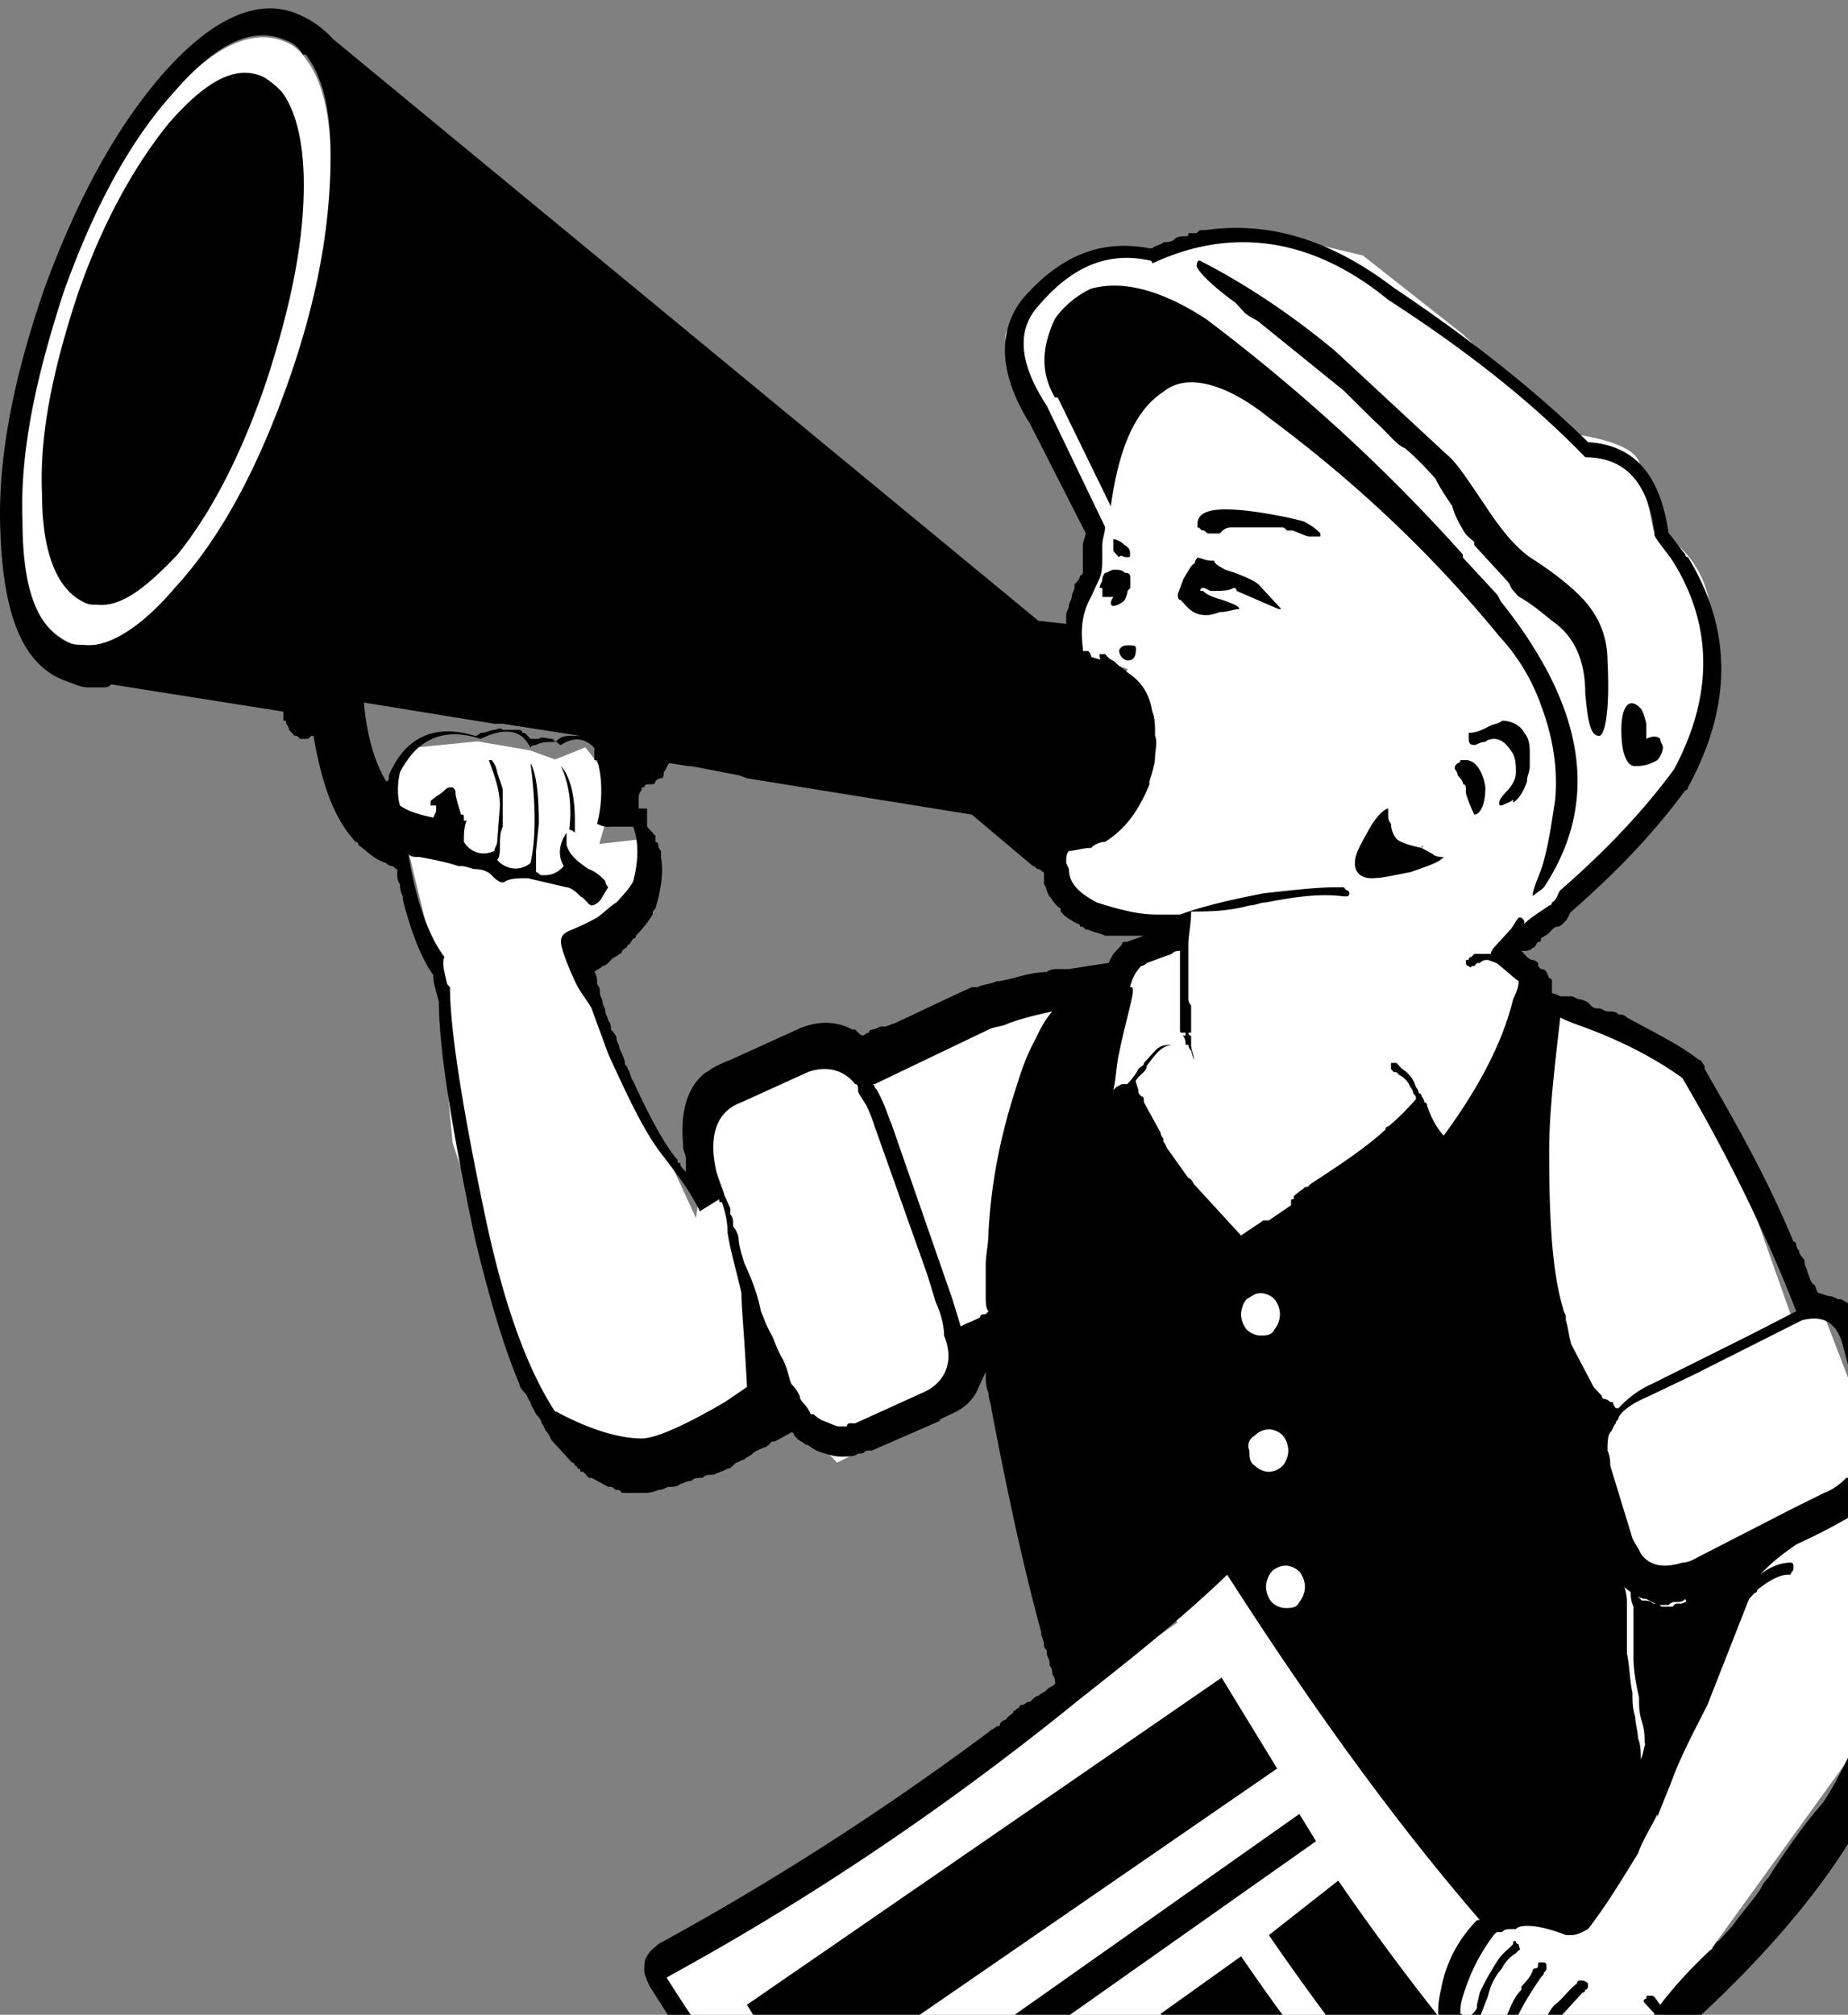
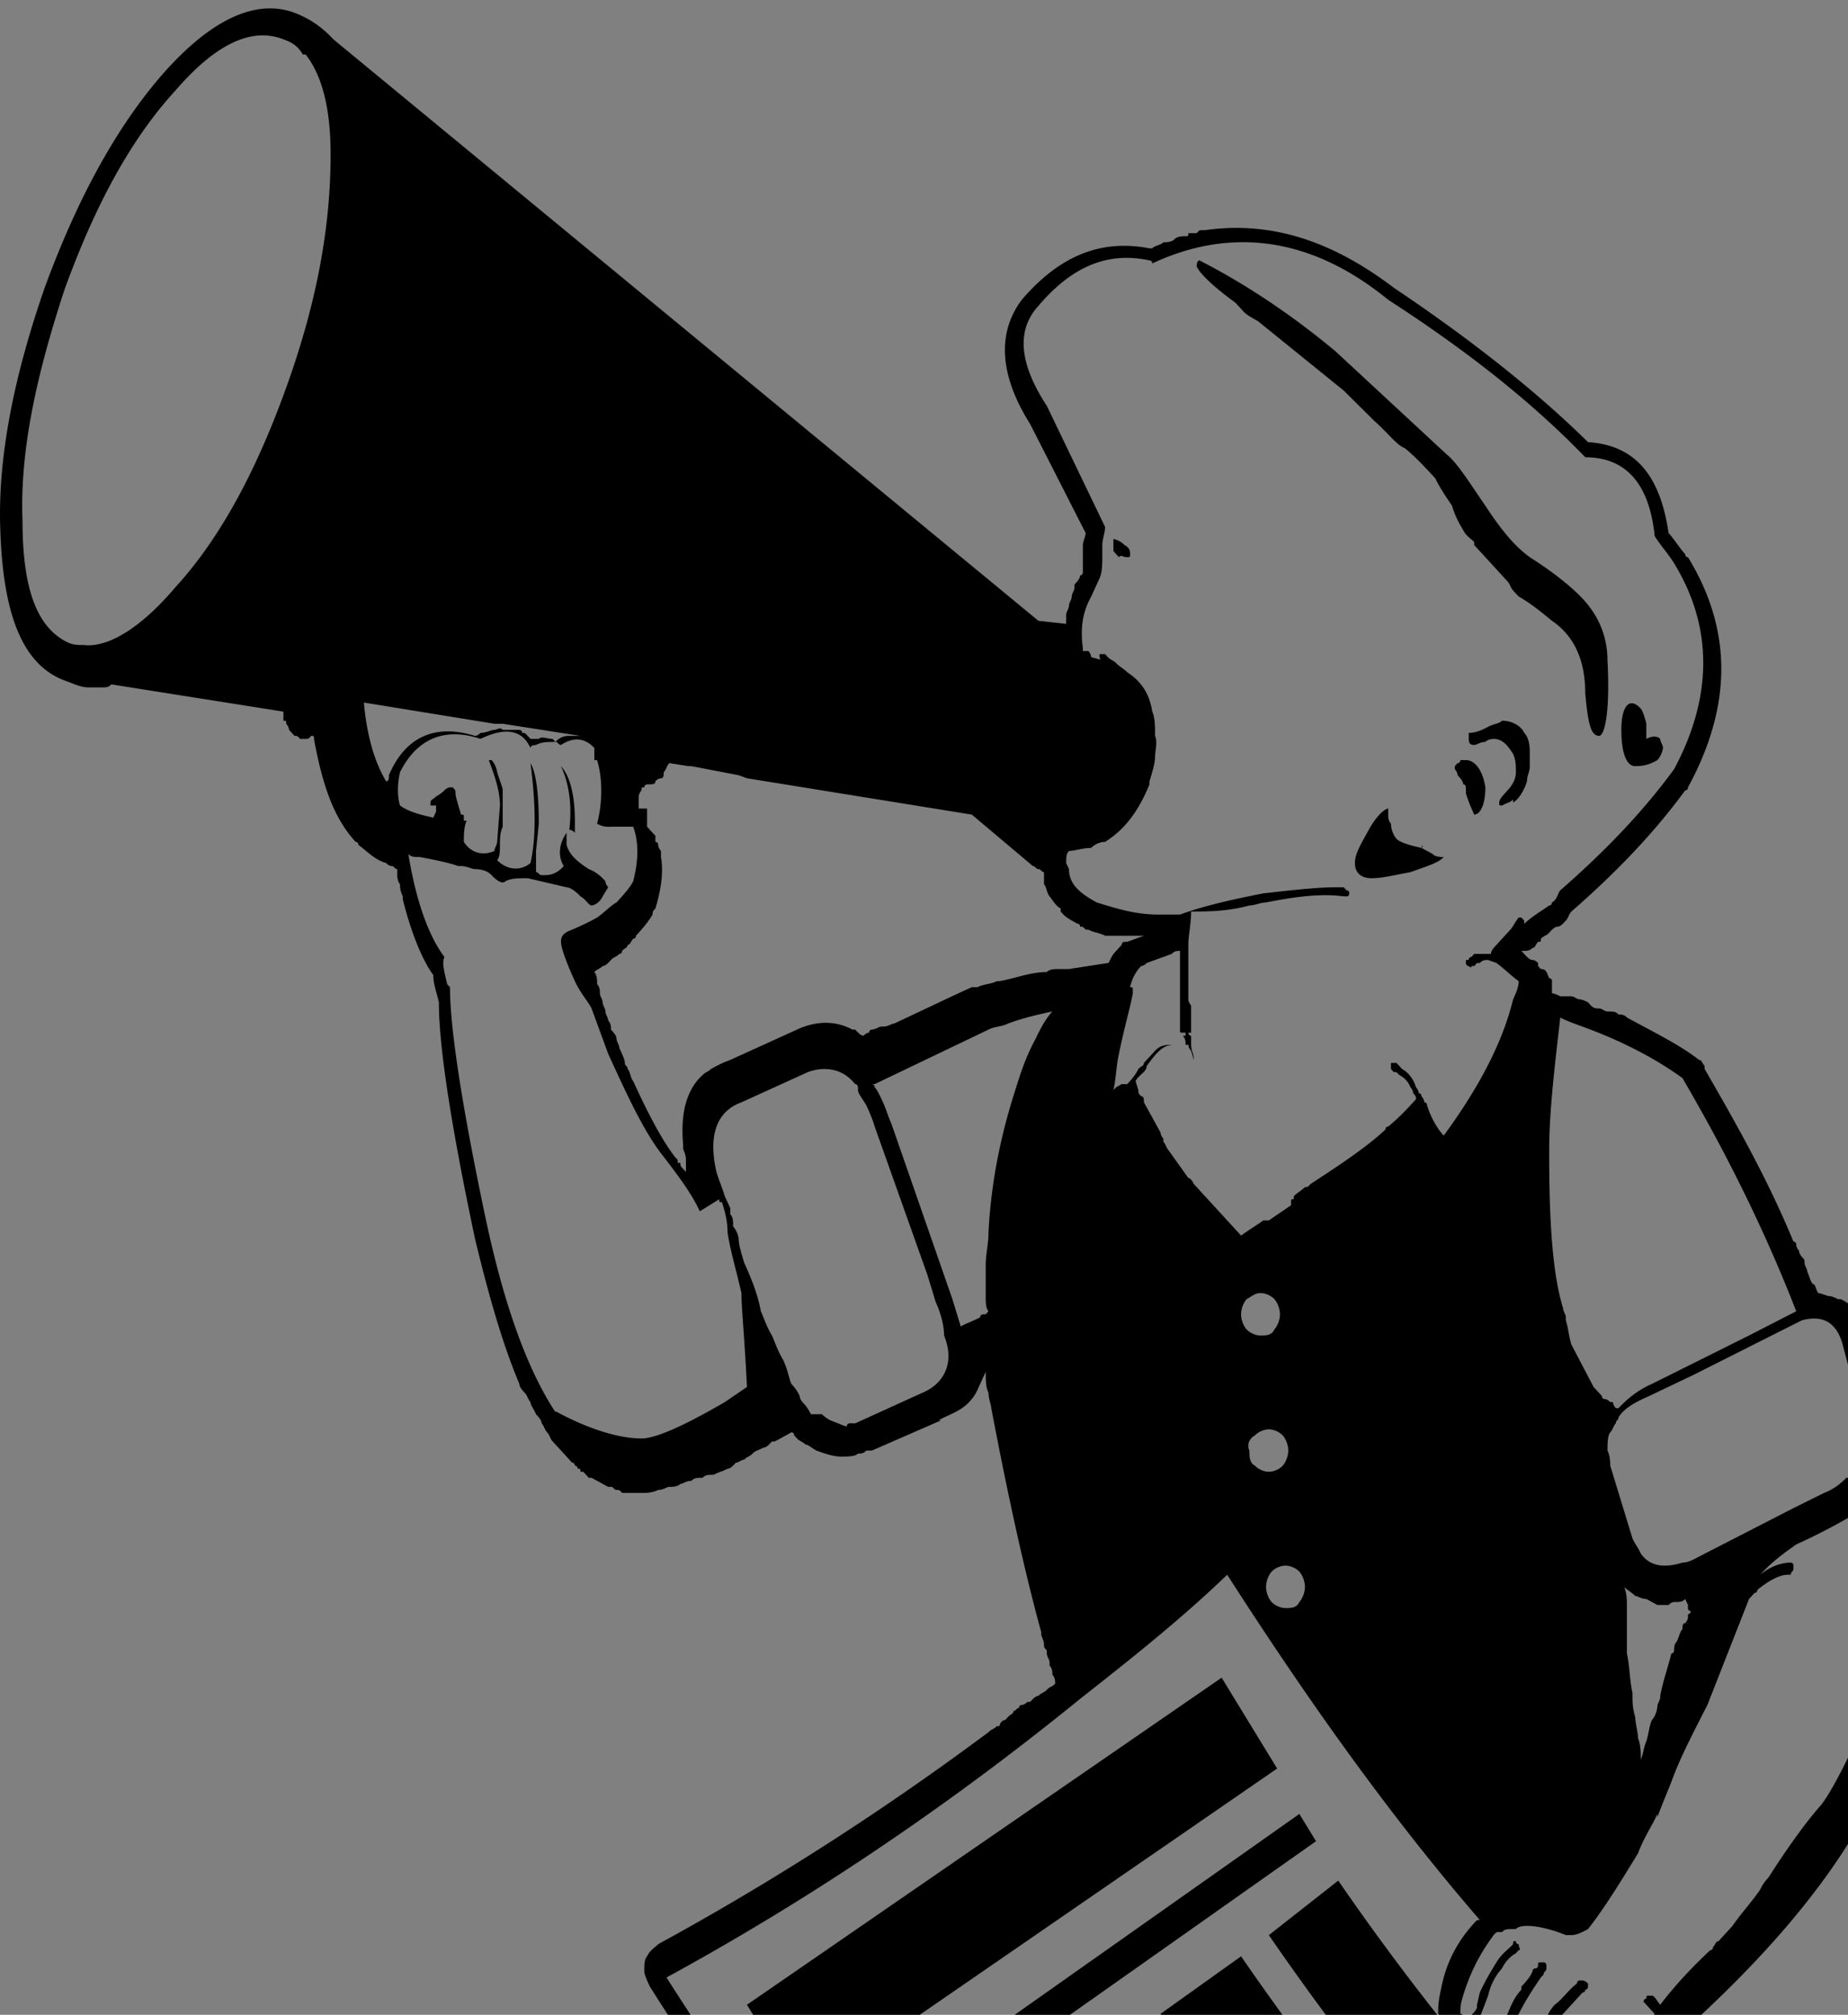
<svg xmlns="http://www.w3.org/2000/svg" width="178" height="194" fill="none">
  <rect width="100%" height="100%" fill="#808080" stroke="none" />
-   <path d="M27.337 3.972c-2.931-1.162-6.662.29-10.927 5.23-4.264 4.65-7.729 11.042-10.66 18.887-2.932 8.136-4.264 15.4-3.998 21.793 0 6.683 1.866 10.46 4.797 11.913.533.29 1.066.29 1.6.29 2.665.29 5.596-1.453 9.06-5.52 3.999-4.65 7.463-11.042 10.395-18.887 2.932-7.845 4.264-15.11 4.264-21.793 0-4.649-.8-8.136-2.398-10.17a4.196 4.196 0 0 0-2.133-1.743Zm78.622 47.944S94.765 33.9 97.164 31.576c2.665-2.325 5.064-9.589 13.326-6.683 0 0 8.528-4.359 12.259-2.325l8.529 2.034 9.594 7.555L151 41.746s6.396.58 6.929 2.905l1.333 6.393s5.863 2.034 5.597 9.88c0 0 4.264 9.588-13.06 25.569l-7.462 6.392 2.132 1.744 11.727 6.392 5.863 1.744 8.529 24.117h3.198l4.797 12.494v4.649l3.198 17.434-25.852 35.74v4.358l30.649 28.476 1.333 2.034s-44.508 32.543-65.829 31.09l-33.847-34.868-26.119-37.773 49.305-34.287-18.656-29.347-1.332 7.554-12.793 6.393-6.13-6.102-10.127 6.102-11.46-2.615-9.328-28.185-1.6-17.144-3.464-14.237-1.066-2.906 2.665-3.777 5.863-.582 5.064.872 2.399.872 2.931-1.162 2.932 3.777-1.599 5.52 5.064-.58v5.811l-2.932 4.649-4.53.872 11.726 25.279 1.333-10.751 15.99-5.811 6.93-1.453 10.927-2.906 1.599 3.778 6.13-8.427 3.464-1.162v-1.744l-10.394-2.324-2.132-6.102 7.729-15.981-6.13-2.034 3.465-10.46Z" fill="#fff" />
-   <path d="M65.805 112.784c-.27 0-.27 0 0 0-.27.291-.27.291 0 0Zm97.182 41.915-.269-.583c-.269 0-.538.292-.808.292h-.269c-.269 0-.269 0-.538.291h-1.077c-.269-.291-.538-.291-.808-.291-.269-.292-.538-.292-1.076-.292-.27-.291-.539-.582-1.077-.873 0 .291 0 .873.269 1.456v4.948c0 1.164.269 2.619.538 3.784 0 .873 0 1.455.27 2.328.269.874.269 1.456.269 2.038.269.582.269 1.164.269 2.037.269-.582.538-1.164.538-1.746.27-.582.539-1.164.539-2.038.269-.582.269-1.164.538-1.455 0-.291.269-.582.269-.873.539-1.456.808-2.911 1.077-4.075l.269-.291c.27-.291.27-.582.27-.873 0-.292.269-.583.538-1.165 0-.291 0-.291.269-.582 0-.291.27-.291.27-.582v-.291l.269-.291-.269-.291c0-.291 0-.291-.27-.582Zm-41.726-98.383c-.269-.291-1.346-.873-3.231-1.456-.538-.29-1.076-.582-1.076-.873h-.27c-.538 0-1.076-.29-1.346-.29 0 0-.269.29-.269.581-.269 0-.538.582-1.077 1.456l-.538 1.455c0 .291 0 .582.269.582l.538.582c.539.582 1.077.873 1.885.873.269 0 .538 0 1.346-.29.808 0 1.346-.292 1.884-.292 0-.29-.807-.582-1.615-.873-1.077-.29-1.615-.582-1.884-.873h-.27c0-.291.27-.291.27-.291.269 0 .538.29.807.29 1.077 0 1.616 0 2.154-.29 0 0 .269 0 .269.29l4.038 1.747h.269l-2.153-2.328Zm1.077-16.01c8.614 6.404 15.883 13.39 22.074 20.958a19.166 19.166 0 0 1 4.038 6.695c1.077 2.91 1.616 5.821 1.346 9.023-.269 1.746-.538 3.784-1.076 5.822-.27 1.164-.808 2.037-1.077 3.201v.291c.269-.29.807-.582 1.077-.873 5.384-8.15 4.038-17.173-4.039-27.36-.269-.292-.269-.583-.538-.874l-3.23-3.493v-.291c-7.538-8.441-15.883-16.009-24.767-22.704-4.038-2.62-7.807-3.784-11.037-2.91a8.867 8.867 0 0 0-3.5 2.91c-1.346 2.911-1.346 5.24 0 7.568h.269l5.115 10.479c.808-5.822 2.423-9.314 5.115-11.06 2.153-1.747 5.922-.874 10.23 2.619Zm-13.73 21.831c-.538 0-.807.291-.807.582 0 0 0 .291.269.582.269.292.538.292.538.292.539 0 .808-.292.808-1.165 0-.29-.269-.29-.808-.29Zm0-5.24.269-.29v-.873c0-.291 0-.583-.538-.583-.269-.29-.538-.29-1.077-.29-.269 0-.538.29-.807.29 0 0-.27.292-.27.583 0 .29-.269.582-.269.873.269 0 .269 0 .269.29v.583h1.077c-.269.291-.269.582-.269.582s0 .291.269.291a1.99 1.99 0 0 0 1.077-.582c.269-.582.269-.873.269-.873Zm18.575-5.53c-.538-.582-1.077-.873-1.615-1.164-1.077-.29-2.423-.582-4.307-.873-4.038-.582-5.923-.291-5.923 1.164v.291c.27 0 .27.292.539.292s.269.29.538.29h1.077c.269-.29.538-.582 1.077-.582h4.845c.27 0 .27 0 .539.292h.538c.808.29 1.346.582 1.615.582h1.077v-.291ZM25.362 7.404c-2.6-1.189-5.458.297-9.097 4.457-3.38 4.16-6.498 9.806-8.838 16.64-2.339 7.131-3.638 13.371-3.379 19.017 0 5.943 1.56 9.211 3.9 10.4.398.24.85.343 1.299.297 2.34.297 4.678-1.486 7.798-4.755 3.379-4.16 6.238-9.805 8.577-16.64 2.34-7.13 3.639-13.37 3.639-19.016 0-4.16-.78-7.131-2.08-8.914a8.019 8.019 0 0 0-1.819-1.486Z" fill="#000" />
  <path d="M108.58 53.65c.268 0 .268 0 .268-.291 0-.292 0-.584-.535-.875a1.974 1.974 0 0 0-1.069-.583v1.166l.534.583c.268-.291.268 0 .802 0Zm36.095 15.746c-.268.292-.802.292-1.337.584-1.07.583-1.604.583-1.872.583v.291c0 .584 0 .875.535.875.267 0 .535-.291 1.07-.291.267-.292.802-.292.802-.292.802 0 1.336.583 1.871 1.458.268.583.268 1.166.268 1.75 0 .583-.268 1.166-.803 1.749-.534.583-.802.875-.802 1.166 0 .292 0 .292.268.292.534-.292.802-.292 1.069-.583v.291c.535-.291 1.07-1.166 1.337-2.04 0-.584.267-.876.267-1.459v-1.166c0-.583 0-1.458-.534-2.041-.268-.584-1.07-1.167-2.139-1.167Zm-3.476 3.791h-.535c0 .292-.267.292-.267.292l-.267.291v.292s.267.291.267.583c.267.292.535.583.535.875.267 0 .267.291.267.583v.292c.267.874.535 1.458.802 2.04.535 0 1.07-.874 1.07-2.624-.268-1.75-1.07-2.624-1.872-2.624Zm-4.277 8.458c0-.291.267-.291 0 0-1.337-.291-2.139-.583-2.406-.875-.268-.291-.535-.874-.535-1.458-.267-.291-.267-.583-.267-.874v-.584c-.268 0-1.07.584-1.872 2.041-.802 1.459-1.337 2.333-1.337 3.208s.535 1.458 1.604 1.458c1.07 0 2.139-.292 3.744-.583 1.604-.583 2.673-.875 3.208-1.458-.267 0-.802 0-1.069-.292l-1.07-.583Zm20.583-7.875c1.07 0 1.605-.291 2.139-.583.282-.322.468-.728.535-1.166 0-.292-.267-.584-.267-.875-.268-.292-.802-.292-1.337 0v-1.458s-.267-1.166-.535-1.458c-1.069-1.166-1.871-.292-1.871 2.041 0 2.333.534 3.5 1.336 3.5Zm-38.5-44.614.802.875c.267.291.802.583 1.337.875l8.288 6.706 2.941 2.916c1.337 1.167 2.139 2.333 2.941 2.625 1.07.874 2.139 2.04 2.941 2.916.267.583.802 1.458 1.604 2.624.268.875.535 1.458 1.07 2.333.267.583.802.874 1.069 1.166v.292l3.209 3.499c.267.291.267.583.534.875l.535.583c1.07.583 2.139 1.458 3.208 2.333 2.139 1.458 3.209 3.79 3.209 6.998.267 2.916.535 4.082 1.337 4.082.534 0 1.069-2.332.802-7.29 0-1.75-.535-3.499-1.604-4.957-.803-1.166-2.674-2.916-5.882-4.957-1.605-1.166-2.942-2.916-4.278-4.957-1.605-2.333-2.674-4.082-3.743-4.957l-10.695-9.914c-4.545-3.791-9.09-6.707-13.101-8.748 0 0-.267 0-.267.583.267.583 1.336 1.75 3.743 3.499Zm.535 159.211-7.754 5.541c10.962 16.329 24.598 31.784 40.639 45.78.268-.291.803-.583 1.07-.875 2.139-1.458 4.278-3.207 6.684-4.665-16.042-13.997-29.41-29.451-40.639-45.781ZM54.837 79.894s.267 0 .535.291V79.02c0-2.624-.535-4.374-1.337-5.249.802 1.75 1.07 3.79.802 6.124Zm62.831 81.646-45.72 31.493 5.348 8.748 45.719-31.493-5.347-8.748Zm7.486 13.122-44.65 31.493 1.604 2.624 44.65-31.492-1.604-2.625Zm-34.223 33.242-6.684 4.666c11.764 15.746 25.667 30.909 41.977 45.197 1.871-1.458 3.743-2.624 5.347-3.791-16.042-14.288-29.678-29.742-40.64-46.072Zm18.449-12.247c-2.407 1.458-4.546 3.208-7.219 4.957 10.962 16.33 24.597 31.493 40.639 45.781.535-.292.802-.583 1.337-.875 2.139-1.458 4.011-2.624 5.882-4.082-15.774-13.997-29.41-29.451-40.639-45.781Z" fill="#000" />
-   <path d="M191.195 229.484c-.267-.584-.534-1.167-1.069-1.458a323.305 323.305 0 0 1-25.4-22.453c-.267-.292-.535-.583-.802-.583l-.802-.875c-.267-.292-.535-.292-.802-.583-.268-.292-.535-.292-.535-.584-.267-.291-.535-.291-.802-.583-.267-.291-.535-.583-.802-.583l-.802-.875c-.268-.291-.268-.583-.535-.583.267-.291.535-.583.802-.583.268-.292.535-.583.802-.583l.268-.292c0-.291.267-.291.267-.583.267-.292.267-.583.535-.875 0-.583.267-.875.267-1.166v-.292c.267-.291.535-.291.535-.583l.535-.583c.267-.292.534-.292.802-.583 12.566-11.664 19.25-22.453 20.052-32.076v-2.916l-2.674-13.122v-.583l-.267-.583v-.583c.267-.292.535-.583.802-1.167 1.07-2.041 1.337-4.374.535-6.706l-1.872-6.999c-.534-2.332-1.604-3.79-2.941-4.374h-.267s-.535-.291-.802-.291c-.268 0-.802-.292-1.07-.292-.267-.291-.267-.875-.534-.875-.268-.291-.268-.583-.535-1.166 0-.292-.267-.583-.267-.875 0-.291 0-.291-.268-.583 0 0-.267-.292-.267-.583-.268-.292-.268-.583-.268-.583 0-.292-.267-.292-.267-.292-2.406-5.832-5.347-11.081-8.556-16.621v-.291c-.267-.292-.267-.584-.534-.584-1.872-1.458-4.278-2.624-6.952-4.082-.267-.292-.535-.292-.802-.292-.267-.291-.535-.291-1.069-.291-.268 0-.535-.292-.803-.292-.267 0-.534 0-.802-.291l-.267-.292s-.535-.292-.802-.292-.535-.291-.802-.291h-1.07s-.534-.292-.802-.292v-1.166c0-.292-.267-.292-.267-.292-.267-.583-.267-.875-.802-.875l-.268-.291v-.292s-.267-.291-.534-.291c-.268 0-.535-.292-.802-.584l-.268-.291c.535 0 .802 0 1.07-.292.267 0 .267-.291.534-.583.268 0 .268 0 .268-.291.267-.292.535-.292.802-.584.267-.291.535-.583.802-.583s.535-.291.802-.583.267-.583.535-.875c4.01-3.499 7.753-7.29 10.962-11.664 0 0 .267 0 .267-.291 4.278-7.873 4.278-15.163 0-22.162-.267 0-.267-.291-.267-.291-.535-.583-1.07-1.458-1.604-2.041-.802-5.54-3.209-8.457-7.754-8.748-5.347-5.249-11.764-10.206-18.716-14.871-6.149-4.666-12.031-6.416-18.18-5.54h-.268c-.267 0-.267 0-.535.29h-.802c0 .292 0 .292-.267.292s-.802 0-1.069.292c-.268.292-.803.292-1.07.292-.267.291-.802.291-1.069.583h-.268c-4.545-.875-8.555.583-12.299 4.957-2.406 3.207-2.138 7.29.803 11.955l5.347 10.498c0 .291-.268.874-.268 1.166v2.624s0 .292-.267.292c0 .292-.267.583-.535.875v.291c0 .292-.267.584-.267.875 0 .292-.267.583-.267.875 0 .292-.268.583-.268.875v.875l-2.673-.292L32.113 3.789c-.802-.875-1.872-1.75-3.209-2.333-3.743-1.75-8.288 0-13.368 5.832-4.278 4.957-8.02 11.664-11.23 20.412C1.367 36.156-.238 44.029.03 51.026c.267 8.165 2.139 13.122 6.417 14.58.802.291 1.336.583 2.139.583H9.92c.268 0 .535 0 .803-.291L27.3 68.522v.875c.267 0 .267 0 .267.291 0 0 .268.292.268.583l.535.584c.267 0 .267 0 .534.291h.535c.267 0 .267 0 .535-.291.267 0 .267 0 .267.291.802 4.374 1.872 7.582 4.01 9.914 0 0 .268 0 .268.292.802.583 1.604 1.458 2.674 1.75 0 0 .267.291.534.291.268 0 .268.292.535.292v.583s0 .583.267.875c0 .291 0 .583.268 1.166v.292c.802 3.207 1.871 5.832 2.94 7.29 0 .874.268 1.458.536 2.624 0 4.082 1.07 11.372 3.475 22.744 1.337 5.541 2.674 10.206 4.278 13.997 0 .292.268.583.535.875.267.291.267.583.535.875 0 .291.267.583.534 1.166.268.292.535.583.535.875.267.291.267.583.535.875.267.291.267.583.535.874l1.871 2.042c.267 0 .267.291.267.291s.268 0 .268.292c.267 0 .267 0 .267.291h.268l.534.584h.268l1.604.874h.267c.268 0 .268.292.535.292s.267 0 .535.292h2.139s.802 0 1.337-.292c.534 0 .802-.292 1.069-.292.267 0 .802 0 1.07-.291.267 0 .534-.292 1.069-.292.267-.291.535-.291 1.07-.291.267-.292.534-.292 1.069-.292.535-.292.802-.292 1.337-.583.267 0 .534-.292.802-.583.267 0 .534-.292.802-.292.267-.292.535-.292.802-.583.267-.292.535-.292 1.07-.583.267 0 .534-.292.801-.584h.268l1.604-.874c.267 0 .267.291.267.291l.268.292c.267.291.534.291.802.583.267 0 .535.292 1.07.583.801.292 1.603.583 2.406.583.534 0 1.337 0 1.604-.291.267 0 .535 0 .802-.292h.535l6.684-2.916h-.268c1.07-.583 2.14-.875 2.942-1.749.267-.292.534-.584.802-1.167l.802-1.749c0 .874 0 1.458.267 2.041 0 .583.267 1.166.267 1.458 1.605 8.456 3.209 15.746 4.813 21.578v.292s.267.583.267.874c0 .292 0 .292.268.584v.291c0 .292.267.583.267.875v.292c.267.291.267.583.267.874.268.292.268.583.268.875-.268.292-.535.292-.802.583-.268.292-.535.292-.802.583-.268 0-.535.292-.802.584h-.268s-.267.291-.535.291c0 0-.267 0-.267.292-.267 0-.267.291-.535.291 0 .292-.267.292-.534.584l-.268.291c-.267 0-.534.292-.534.583h-.268c-.267.292-.535.292-.802.584-10.962 8.164-21.657 14.871-31.816 20.411-.268.292-.803.583-1.07 1.167-.267.291-.267.874-.267 1.458 0 .291.267.874.534 1.458 19.785 31.2 40.373 55.403 61.227 72.899h.268c.267.291.267.291.534.291.268 0 .535.292.802 0h.268c23.795-4.957 45.452-16.038 64.702-32.95.535-.292.535-.875.802-1.458.268.583.268 0 0-.583ZM27.568 37.322c-2.942 8.165-6.417 14.58-10.695 19.245-3.209 3.791-6.417 5.832-8.823 5.54-.535 0-1.07 0-1.604-.29-2.941-1.459-4.278-5.25-4.278-11.665-.268-6.706 1.337-13.996 4.01-22.16 2.941-8.166 6.417-14.58 10.695-19.246 4.01-4.666 7.486-6.124 10.427-4.957.802.291 1.337.583 1.872 1.458h.267c1.604 2.04 2.406 5.248 2.406 9.622 0 6.998-1.336 14.288-4.277 22.453Zm145.981 89.812c2.139-.584 3.476.291 4.011 2.624l1.871 6.998c.535 2.041.268 4.083-1.337 5.541h-.267c-.535.583-1.337 1.166-2.139 1.458l-2.941 1.458-9.09 4.665c-.535.292-1.07.583-1.605.583-1.871.583-3.208.292-4.01-.875-.267-.583-.535-.874-.802-1.458l-2.139-6.998c0-.291 0-.875-.267-1.458 0-.583 0-1.458.267-1.749.267-.292.267-.584.535-.875 0-.292.267-.292.267-.583.535-.875 1.604-1.458 2.941-2.042l4.278-2.041 10.427-5.248Zm-13.903 27.41h1.07c.267-.292.534-.292.534-.292h.268c.267 0 .534 0 .802-.292l.267.584v.291a.27.27 0 0 0 .268.292s0 .291-.268.291v.292s0 .292-.267.583c-.268 0-.268.292-.268.583-.267.292-.267.584-.534 1.167-.268.291-.268.583-.268.875 0 0 0 .291-.267.291-.267 1.167-.802 2.624-1.069 4.082 0 .292 0 .292-.268.875 0 .583-.267 1.167-.535 1.458-.267.583-.267 1.167-.534 2.041-.268.584-.268 1.167-.535 1.75 0-.583 0-1.458-.267-2.041 0-.583-.268-1.458-.268-2.041-.267-.875-.267-1.458-.267-2.333-.268-1.167-.268-2.624-.535-3.791v-4.957s0-.875-.267-1.458c.267.292.802.583 1.069.875.268 0 .535.291 1.07.291m-9.358-42.864v-.292c0-3.791.535-8.164 1.069-12.83.535.292 1.337.583 2.139.875 4.011 1.458 7.219 3.207 9.625 4.957 4.278 7.29 8.021 14.871 10.962 22.453l-4.545 2.333-9.358 4.665c-1.336.583-2.406 1.458-3.208 2.333h-.267s-.268-.292-.268-.583h-.267s-.267-.292-.535-.292c0 0-.267 0-.267-.292l-.802-.874-2.139-4.083c-.268-.874-.268-1.458-.535-2.332v-.292c0-.292-.267-.583-.267-.875-1.07-3.499-1.337-8.748-1.337-14.871Zm1.604 75.231h.535c.535 0 1.069-.291 1.604-.583 1.604-2.041 3.208-4.665 4.813-7.29.534-1.458 1.336-2.624 1.871-3.79v.291c.535-1.458 1.07-2.624 1.604-4.082.802-2.041 1.872-4.082 3.209-6.707l4.01-10.206.535-.583c.267 0 .267-.291.267-.291 1.07-.875 2.139-1.458 2.941-1.458h.268c0-.292.267-.292.267-.584v-.291c0-.292-.267-.292-.267-.292-.802 0-1.872.292-2.941 1.167 1.337-1.458 2.673-2.333 3.475-2.916 3.209-1.458 5.08-2.625 6.15-3.208 0 .292.267.583.267.875l2.674 13.413v.292c-3.209 7.581-5.347 11.955-6.684 13.705-.802.875-2.674 3.207-5.08 6.998-.268.292-.535.583-.802 1.167-.802 1.166-1.872 2.332-2.674 3.499l-1.337 1.458c-.267 0-.267.291-.535.583 0 0 0 .291-.267.291-1.871 1.75-3.476 3.5-4.812 5.249-.268-.291-.535-.875-.803-.875h-.267c-.267 0-.267 0-.267.292-.268 0-.268.292-.268.292l1.07 1.166-.535.583c-.802.875-2.406 1.75-4.545 2.625v-.584l.267-.291v-.292c0-.291.268-.291.268-.291 0-.292.267-.292.267-.584v-.291c0-.292 0-.292-.267-.292h-.268s-.267 0-.267.292c0 .291-.268.583-.535.875l-.267.291h.267c-.267.292-.535.583-1.069.583h-.535c-.267 0-.267-.291-.267-.291 0-.292-.268-.292-.268-.292-.267 0-.267.292-.267.292v1.166c-.268.292-.268.583-.268.875 0 .292-.267.583-.534.583-.268.292-.535.292-1.07.292-.267 0-.534-.292-.802-.583 0-1.75.535-3.208 1.872-4.666l1.871-2.041s.268 0 .268-.292c.267 0 .267-.291.267-.291v-.292s-.267-.292-.535-.292h-.267c-.267 0-.267.292-.267.292-.803.583-1.337 1.458-2.139 2.041-.535.583-.802 1.167-1.07 2.041l-.267.292c0 .292-.268.875-.268 1.166-.267.292-.267.875-.267 1.167 0 .291-.267.291-.535.583h-.802c-.267 0-.267 0-.802-.292l-.267-.291v-.292c-.268 0-.268-.291-.268-.291.268-2.042 1.605-4.374 3.209-6.707l.267-.292c0-.291.268-.291.268-.583v-.292s0-.291-.268-.291h-.267c-.268 0-.268 0-.268.291 0 0 0 .292-.267.292 0 0-.267 0-.267.292-.268.583-.535.874-1.07 1.458v.291c-.802.875-1.069 1.75-1.337 2.333-.267.583-.802 1.458-.802 2.333 0 0 0 .291-.267.583h-1.07l-.802-.875c0-.291-.267-.291-.267-.291l1.337-3.5c.267-1.166.802-2.041 1.337-2.624.267-.583.802-1.166 1.337-1.458l.267-.292c.267 0 0-.291 0-.583 0 0-.267 0-.267-.291-.268 0-.268 0-.268.291-.535.583-1.069.875-1.604 1.75-.535.875-1.07 1.749-1.604 2.916l-.268 1.166v.292c-.267.583-.802.875-1.069 1.166 0 0-.267 0-.267-.291 0 0 0-.292-.268-.292 0-.583 0-.875.268-1.75.802-2.624 1.871-4.374 2.941-5.832.267-.291.267-.291.534-.291h.268c.267-.292.534-.292 1.069-.292h.268c.534-.583 2.673-.291 4.812.583ZM102.697 83.103c0-.584 0-.875.268-1.167.534 0 1.336-.291 2.139-.291.267-.292.802-.584 1.336-.584 1.872-1.166 3.209-2.916 4.278-5.54v-.291c.268-.875.535-1.75.535-2.333 0-.583.267-1.458 0-2.041v-.292c0-.583 0-1.458-.267-2.041-.268-1.75-1.07-2.916-2.407-3.79-.267-.293-.802-.584-1.069-.876-.267-.291-.535-.291-.802-.583l-.268-.291h-.534c0 .291 0 .583.267.583l-1.069-.292s0-.291-.268-.583h-.535v-.292c-.267-2.04 0-3.499.803-4.957l.802-1.75c.267-.583.267-1.457.267-2.04v-1.167c0-.583.267-1.166.267-1.75l-5.614-11.663c-2.674-4.083-2.941-7.29-.802-9.623 3.208-3.79 6.684-5.249 10.694-4.374 0 0 .268 0 .268.292 7.486-3.5 15.239-2.625 22.726 3.499 7.219 4.665 13.635 9.623 18.983 15.163 3.743 0 6.149 2.333 6.684 7.581.535.875 1.337 1.75 1.871 2.625 3.743 6.123 3.743 12.83 0 19.828-3.208 4.374-6.951 8.165-10.962 11.664-.267.292-.267.875-.802 1.166 0 0 0 .292-.267.292-.802.583-1.872 1.166-2.674 2.041.268 0 .268-.291.268-.291v-.292l-.268-.292h-.267c-.267.292-.535.875-.802 1.167l-1.337 1.458c-.267.291-.535.583-.535.874H142l-.267.292s-.268 0-.268.292h-.267v.291s0 .292.267.292c0 0 .268.291.268 0H142l.267-.292h.268c.267-.291.534-.291.802-.291l.802.291c.802.584 1.337 1.167 2.139 1.75 0 .583-.268 1.166-.535 1.75-1.069 4.373-3.476 8.747-6.684 13.121-.802-.875-1.337-2.041-1.604-2.916 0-.291-.268-.291-.268-.291 0-.292-.267-.583-.267-.583s0-.292-.267-.292c0-.292-.268-.583-.268-.583-.267-.875-.802-1.458-1.337-1.75l-.534-.583h-.535v.583l.267.292c.268 0 .268 0 .535.291.478.229.86.646 1.07 1.167 0 0 .267.291.267.583.267.292.267.292.267.583-.802.875-1.604 1.75-2.673 2.624-.268 0-.268.292-.268.292-1.871 1.75-4.545 3.499-7.219 5.249-.267.291-.267.291-.534.291-.268.292-.802.584-1.07.875v.292c-.267 0-.267 0-.267.291v.292l-2.139 1.458h-.535c-.802.583-1.337.875-2.139 1.458l-.802-.875-3.743-4.082s-.267-.583-.535-.583l-1.871-2.625c-.268-.291-.268-.583-.535-.875v-.291s-.267-.292-.267-.583l-1.604-2.916c0-.292 0-.583-.268-.583-.267-.292-.267-.292-.267-.584l-.268-.874c.268-.584 1.07-.875 1.07-1.458 1.069-1.458 1.604-2.042 2.674-2.042-.803 0-1.337 0-1.872.584l-1.069 1.166c0 .292-.268.292-.535.583-.268.583-.802 1.167-1.07 1.458h-.534l-.535.292-.268.291c.268-1.166.268-2.332.535-3.499.535-2.624 1.07-4.374 1.337-5.832v-.291c0-.292 0-.292-.267-.292.267-1.166.802-1.75 1.069-2.041 0 0 .267 0 .535-.292l2.406-.874c.268-.292.535-.292.802-.292v7.581c0 .292 0 .292.268.292h.267v.292h-.267c.267.291.267.583.267.874h.267s0 .292.268.584l.267.874c0-.583-.267-.874-.267-1.458v-.874c-.268 0-.268-.292-.268-.292h.268v-2.624c-.268-.292-.268-.584-.268-.584v-5.248c0-.875.268-2.041.268-3.208 1.604 0 3.475 0 5.614-.583.535 0 1.07-.292 1.605-.292 2.941-.583 5.347-.874 7.486-.583h.267c.268 0 .268-.291.268-.291s0-.292-.268-.292l-.267-.292h-.802c-1.872 0-4.278.292-6.952.584-2.941.583-5.614 1.166-8.021 2.04h-2.139c-2.139 0-4.01-.582-5.882-1.166-1.604-.874-2.673-1.75-2.673-3.207l-.268-.583Zm18.181 55.111c.268-.291.802-.583 1.337-.583.535 0 1.069.292 1.337.583.267.292.535.875.535 1.458s-.268 1.167-.535 1.458c-.268.292-.802.583-1.337.583-.535 0-1.069-.291-1.337-.583-.535-.291-.535-.875-.535-1.458-.267-.583 0-1.166.535-1.458Zm-.802-10.206c-.267-.291-.535-.874-.535-1.458 0-.583.268-1.166.535-1.458.535-.291.802-.583 1.337-.583.535 0 1.069.292 1.337.583.267.292.534.875.534 1.458 0 .584-.267 1.167-.534 1.458-.268.584-.802.584-1.337.584-.535 0-1.07-.292-1.337-.584Zm2.406 23.328c.268-.292.802-.583 1.337-.583.535 0 1.07.291 1.337.583.267.292.535.875.535 1.458s-.268 1.166-.535 1.458c-.267.583-.802.583-1.337.583-.535 0-1.069-.291-1.337-.583-.267-.292-.534-.875-.534-1.458s.267-1.166.534-1.458ZM61.523 77.854v-1.166s0-.292.267-.584c0-.291 0-.291.268-.291 0-.292.267-.292.534-.292.268 0 .535 0 .535-.291.267-.292.535-.292.535-.292.267 0 .267-.292.267-.583.268-.292.268-.583.535-.875l1.871.292h.268l4.545.874.802.292 21.657 3.5 5.882 4.956c.267 0 .267.292.535.292.267 0 .267.291.534.291v1.167c.268.291.268.875.535 1.166.267.292.535.875 1.07 1.167v.291l.267.292c.267.291.802.583 1.337.875 0 0 .267 0 .267.291.267 0 .267 0 .535.292h.267c.535.291 1.07.291 1.604.583h3.744l-1.605.583h-.267s-.267 0-.267.292l-.803.874s-.534.875-.534 1.167h.267v-.292h-.267l-3.743.584h-1.07c-.267 0-.802 0-1.069.291-1.604 0-2.941.583-4.545.875h-.268c-.535.291-1.337.291-1.871.583h-.535c-1.337.583-3.743 1.75-7.486 3.5-.268 0-.535.29-1.07.29h-.267s-.535.292-.802.292c0 0-.268 0-.268.292-.267 0-.534.292-.534.292-.268 0-.535-.292-.803-.584h-.267c-1.604-.874-3.476-.874-5.347 0l-6.417 2.916c-.802.292-1.337.584-1.871.875-.268.292-.535.292-.803.583-1.604 1.458-2.139 3.791-1.871 6.707v.292c0 .291.267.583.267 1.166v1.166l-.267-.291c-.268-.292-.268-.292-.268-.583h-.267v-.292l-.267-.292c-1.337-1.749-2.674-4.374-4.01-7.289-.268-.292-.268-.875-.535-1.167 0-.291-.268-.291-.268-.583s-.267-.875-.535-1.458c0-.292-.267-.583-.267-.875 0-.291-.267-.583-.535-.875 0-.291 0-.583-.267-.874 0-.292-.267-.584-.267-.875 0-.292-.268-.583-.268-.875 0-.292-.267-.583-.267-.875 0-.291 0-.583-.267-.875v-.291s0-.583-.268-.875c.268-.291.535-.291.802-.583.268 0 .535-.292.802-.583.268-.292.535-.292.802-.584 0 0 .268 0 .268-.291.267-.292.535-.292.535-.583.267 0 .267-.292.534-.584.268 0 .268-.291.268-.291.534-.583 1.069-1.166 1.604-2.041 0-.292 0-.292.267-.583.535-1.75.802-3.5.535-4.958v-.583s-.267-.291-.267-.583c0 0 0-.291-.268-.291v-.584l-.802-.874v-1.75h-.802ZM37.46 74.646c0 .292 0 .584-.267.584-1.07-1.75-1.872-4.374-2.14-7.582L47.62 69.69h.802l7.486 1.167h-1.07c-.267 0-.801 0-1.336.583l-.267-.292c-.535 0-1.07-.291-1.337 0h-.802l-.268-.291c-.267-.292-.267-.292-.534-.292 0-.292-.268-.292-.535-.292h-1.337c-.267-.291-.535 0-.802 0s-.802.292-1.337.292c0 0-.267.292-.535.292-3.743-1.167-6.684 0-8.288 3.79Zm34.49 58.903-2.139 1.458c-4.01 2.332-6.684 3.499-8.02 3.499-2.14 0-5.08-.875-8.289-2.625 0 .292.267.584.535.875-2.941-4.082-5.348-10.497-7.22-19.245-2.406-11.372-3.475-18.662-3.475-22.453l-.267-.292c-.268-1.166-.535-2.04-.268-2.624-1.337-1.75-2.673-4.957-3.475-9.914.267.291.534.291 1.07.291 1.603.292 2.94.584 3.742.875h.267c.535 0 1.07.292 1.337.292.803 0 1.337.291 1.605.583.534.583 1.069.875 1.336.583.535-.291 1.337-.291 2.14-.291l3.742.874c.268 0 .803.292 1.337.875.535.292.802.875 1.07.875.267 0 .802-.292 1.07-.875l.534-.875s-.267-.291-.267-.583c-.268-.291-.802-.875-1.605-1.166-1.337-.875-1.871-1.458-2.139-2.333v-1.166c-.802 1.166-.802 2.332-.267 3.207-.535.583-1.07.875-1.872.875h-.267c-.267 0-.267-.292-.535-.292v-2.04l.268-2.625c0-2.916-.268-4.957-.802-5.832.534 4.082.534 7.29 0 9.623-1.07.874-2.407.583-3.209-.292.268-.292.268-.875.268-1.458s0-1.166.267-1.75v-3.499c0-.291-.267-.874-.535-1.75a2.297 2.297 0 0 0-.534-1.166h-.268c.535 1.458 1.07 2.916 1.07 4.374l-.268 3.5c0 .291-.267.583-.267.874-1.337.583-2.406 0-2.941-.875 0-.583 0-1.458.267-2.04h-.267v-.292c0-.292 0-.292-.268-.292-.267-.875-.534-1.75-.534-2.041 0-.292 0-.292-.268-.583h-.267s-.267 0-.535.291c0 0-.267.292-.802.584-.267.291-.535.291-.535.583v.291h.535v.584l-.267.583c-1.337-.292-2.406-.584-3.209-1.167-.267-.874-.267-2.04 0-3.207 1.605-3.208 4.278-4.374 7.754-3.208 2.406-1.166 4.01-.875 4.813.875 0-.292.534-.292.534-.292.535-.291 1.07-.291 1.872-.291.267 0 .267.291.535.291 1.337-.874 2.406-.583 3.208.292v1.166h.268c.534 1.75.534 4.083 0 6.124.41.236.874.337 1.336.291h2.14c.534 1.459.534 3.208 0 5.25-.268.582-1.07 1.457-1.605 2.04-.535.292-1.07.875-1.871 1.458-.535.292-1.07.584-2.407 1.167-.802.291-1.07.583-1.07 1.166s.535 2.041 1.337 3.79c.535 1.167 1.337 2.042 1.605 2.625l1.604 4.374c1.871 4.083 3.476 7.582 5.347 9.914 1.337 1.75 2.674 3.5 3.476 5.249l1.872-1.166c0 .291 0 .291.267.291.267.875.535 1.75.535 2.916.267 1.75.802 3.499 1.337 5.832 0 1.458.267 3.791.534 9.04Zm16.844.583-6.416 2.916h-.535s-.268 0-.268.291h-.802c-.267 0-.802-.291-1.604-.583-.535-.291-.802-.583-.802-.583H78.1c-.268-.583-.535-.875-.802-1.166 0 0-.268-.292-.268-.584-.267-.583-.535-.874-.802-1.166-.267-.583-.267-1.166-.802-2.333-.535-.874-.802-1.749-1.07-2.332-.534-.875-.802-1.75-1.069-2.333-.267-1.458-.802-2.916-1.604-4.666-.268-.875-.535-1.749-.535-2.333a2.299 2.299 0 0 0-.535-1.166c0-.583 0-.875-.267-1.166v-.583l-.535-1.167c-.267-.875-.535-1.458-.802-2.333-.802-3.499 0-5.832 2.406-6.706l6.417-2.916c1.604-.583 3.209-.292 4.278.875l.267.291c.268 0 .268.292.268.583 0 .292.267.584.802 1.458.267.583.535 1.167.802 2.041l5.08 14.289.802 2.624c.535 1.166.802 2.333.802 3.208 1.07 2.624 0 4.665-2.139 5.54Zm10.962-34.117c-.802 1.458-1.337 2.916-1.871 4.666-1.337 4.082-2.407 8.748-2.674 13.996 0 1.167-.267 2.041-.267 3.208v2.916c0 .583 0 1.166.267 1.458l-.267.291c-.268 0-.535 0-.535.292-.535.292-1.337.583-1.872.875l-.802-2.625-5.882-16.912c-.267-.583-.534-1.458-.802-2.041-.267-.583-.535-1.167-.802-1.458 0 0 0-.292-.267-.292h.267l10.962-5.249c.535-.291 1.337-.291 1.872-.583 1.604-.583 2.941-.875 4.277-1.166-.534.583-1.069 1.458-1.604 2.624Zm25.4 162.711c-20.855-17.496-41.174-41.407-60.96-72.316 12.834-6.998 26.202-15.746 39.838-26.827 4.813-3.791 9.625-7.581 14.17-11.955 7.487 11.663 15.508 23.036 24.331 33.242-.268 0-.268 0-.535.291-1.337 1.458-2.674 3.499-3.208 6.415-.268 1.167-.268 1.75-.268 2.333.305.36.667.657 1.07.875h.267v.291c0 .292.267.584.267.584l.803.874c.267 0 .267.292.267.292.267 0 .267 0 .267.292h1.07c0 .291.267.583.534.874l.535.292c.268.292.535.292.802.292h2.139c1.07.874 1.872 1.166 2.941.583.268-.292.535-.875.535-1.458v-.583c.267 0 .267-.292.535-.292h.267c.267 0 .535 0 .802-.292l2.406 2.625c.305.36.668.656 1.07.875 10.16 10.789 21.122 20.703 32.619 29.742-17.914 17.204-39.036 27.993-62.564 32.951Zm-24.598-60.944c-2.673 1.458-5.08 3.208-7.753 4.957 10.962 16.33 24.597 31.784 40.639 45.781.535-.292.802-.583 1.337-.875 2.139-1.166 4.278-2.624 6.417-4.082-16.042-13.997-29.678-29.452-40.64-45.781Z" fill="#000" />
+   <path d="M191.195 229.484c-.267-.584-.534-1.167-1.069-1.458a323.305 323.305 0 0 1-25.4-22.453c-.267-.292-.535-.583-.802-.583l-.802-.875c-.267-.292-.535-.292-.802-.583-.268-.292-.535-.292-.535-.584-.267-.291-.535-.291-.802-.583-.267-.291-.535-.583-.802-.583l-.802-.875c-.268-.291-.268-.583-.535-.583.267-.291.535-.583.802-.583.268-.292.535-.583.802-.583l.268-.292c0-.291.267-.291.267-.583.267-.292.267-.583.535-.875 0-.583.267-.875.267-1.166v-.292c.267-.291.535-.291.535-.583l.535-.583c.267-.292.534-.292.802-.583 12.566-11.664 19.25-22.453 20.052-32.076v-2.916l-2.674-13.122v-.583l-.267-.583v-.583c.267-.292.535-.583.802-1.167 1.07-2.041 1.337-4.374.535-6.706l-1.872-6.999c-.534-2.332-1.604-3.79-2.941-4.374h-.267s-.535-.291-.802-.291c-.268 0-.802-.292-1.07-.292-.267-.291-.267-.875-.534-.875-.268-.291-.268-.583-.535-1.166 0-.292-.267-.583-.267-.875 0-.291 0-.291-.268-.583 0 0-.267-.292-.267-.583-.268-.292-.268-.583-.268-.583 0-.292-.267-.292-.267-.292-2.406-5.832-5.347-11.081-8.556-16.621v-.291c-.267-.292-.267-.584-.534-.584-1.872-1.458-4.278-2.624-6.952-4.082-.267-.292-.535-.292-.802-.292-.267-.291-.535-.291-1.069-.291-.268 0-.535-.292-.803-.292-.267 0-.534 0-.802-.291l-.267-.292s-.535-.292-.802-.292-.535-.291-.802-.291h-1.07s-.534-.292-.802-.292v-1.166c0-.292-.267-.292-.267-.292-.267-.583-.267-.875-.802-.875l-.268-.291v-.292s-.267-.291-.534-.291c-.268 0-.535-.292-.802-.584l-.268-.291c.535 0 .802 0 1.07-.292.267 0 .267-.291.534-.583.268 0 .268 0 .268-.291.267-.292.535-.292.802-.584.267-.291.535-.583.802-.583s.535-.291.802-.583.267-.583.535-.875c4.01-3.499 7.753-7.29 10.962-11.664 0 0 .267 0 .267-.291 4.278-7.873 4.278-15.163 0-22.162-.267 0-.267-.291-.267-.291-.535-.583-1.07-1.458-1.604-2.041-.802-5.54-3.209-8.457-7.754-8.748-5.347-5.249-11.764-10.206-18.716-14.871-6.149-4.666-12.031-6.416-18.18-5.54h-.268c-.267 0-.267 0-.535.29h-.802c0 .292 0 .292-.267.292s-.802 0-1.069.292c-.268.292-.803.292-1.07.292-.267.291-.802.291-1.069.583h-.268c-4.545-.875-8.555.583-12.299 4.957-2.406 3.207-2.138 7.29.803 11.955l5.347 10.498c0 .291-.268.874-.268 1.166v2.624s0 .292-.267.292c0 .292-.267.583-.535.875v.291c0 .292-.267.584-.267.875 0 .292-.267.583-.267.875 0 .292-.268.583-.268.875v.875l-2.673-.292L32.113 3.789c-.802-.875-1.872-1.75-3.209-2.333-3.743-1.75-8.288 0-13.368 5.832-4.278 4.957-8.02 11.664-11.23 20.412C1.367 36.156-.238 44.029.03 51.026c.267 8.165 2.139 13.122 6.417 14.58.802.291 1.336.583 2.139.583H9.92c.268 0 .535 0 .803-.291L27.3 68.522v.875c.267 0 .267 0 .267.291 0 0 .268.292.268.583l.535.584c.267 0 .267 0 .534.291h.535c.267 0 .267 0 .535-.291.267 0 .267 0 .267.291.802 4.374 1.872 7.582 4.01 9.914 0 0 .268 0 .268.292.802.583 1.604 1.458 2.674 1.75 0 0 .267.291.534.291.268 0 .268.292.535.292v.583s0 .583.267.875c0 .291 0 .583.268 1.166v.292c.802 3.207 1.871 5.832 2.94 7.29 0 .874.268 1.458.536 2.624 0 4.082 1.07 11.372 3.475 22.744 1.337 5.541 2.674 10.206 4.278 13.997 0 .292.268.583.535.875.267.291.267.583.535.875 0 .291.267.583.534 1.166.268.292.535.583.535.875.267.291.267.583.535.875.267.291.267.583.535.874l1.871 2.042c.267 0 .267.291.267.291s.268 0 .268.292c.267 0 .267 0 .267.291h.268l.534.584h.268l1.604.874h.267c.268 0 .268.292.535.292s.267 0 .535.292h2.139s.802 0 1.337-.292c.534 0 .802-.292 1.069-.292.267 0 .802 0 1.07-.291.267 0 .534-.292 1.069-.292.267-.291.535-.291 1.07-.291.267-.292.534-.292 1.069-.292.535-.292.802-.292 1.337-.583.267 0 .534-.292.802-.583.267 0 .534-.292.802-.292.267-.292.535-.292.802-.583.267-.292.535-.292 1.07-.583.267 0 .534-.292.801-.584h.268l1.604-.874c.267 0 .267.291.267.291l.268.292c.267.291.534.291.802.583.267 0 .535.292 1.07.583.801.292 1.603.583 2.406.583.534 0 1.337 0 1.604-.291.267 0 .535 0 .802-.292h.535l6.684-2.916h-.268c1.07-.583 2.14-.875 2.942-1.749.267-.292.534-.584.802-1.167l.802-1.749c0 .874 0 1.458.267 2.041 0 .583.267 1.166.267 1.458 1.605 8.456 3.209 15.746 4.813 21.578v.292s.267.583.267.874c0 .292 0 .292.268.584v.291c0 .292.267.583.267.875v.292c.267.291.267.583.267.874.268.292.268.583.268.875-.268.292-.535.292-.802.583-.268.292-.535.292-.802.583-.268 0-.535.292-.802.584h-.268s-.267.291-.535.291c0 0-.267 0-.267.292-.267 0-.267.291-.535.291 0 .292-.267.292-.534.584l-.268.291c-.267 0-.534.292-.534.583h-.268c-.267.292-.535.292-.802.584-10.962 8.164-21.657 14.871-31.816 20.411-.268.292-.803.583-1.07 1.167-.267.291-.267.874-.267 1.458 0 .291.267.874.534 1.458 19.785 31.2 40.373 55.403 61.227 72.899h.268c.267.291.267.291.534.291.268 0 .535.292.802 0h.268c23.795-4.957 45.452-16.038 64.702-32.95.535-.292.535-.875.802-1.458.268.583.268 0 0-.583ZM27.568 37.322c-2.942 8.165-6.417 14.58-10.695 19.245-3.209 3.791-6.417 5.832-8.823 5.54-.535 0-1.07 0-1.604-.29-2.941-1.459-4.278-5.25-4.278-11.665-.268-6.706 1.337-13.996 4.01-22.16 2.941-8.166 6.417-14.58 10.695-19.246 4.01-4.666 7.486-6.124 10.427-4.957.802.291 1.337.583 1.872 1.458h.267c1.604 2.04 2.406 5.248 2.406 9.622 0 6.998-1.336 14.288-4.277 22.453Zm145.981 89.812c2.139-.584 3.476.291 4.011 2.624l1.871 6.998c.535 2.041.268 4.083-1.337 5.541h-.267c-.535.583-1.337 1.166-2.139 1.458l-2.941 1.458-9.09 4.665c-.535.292-1.07.583-1.605.583-1.871.583-3.208.292-4.01-.875-.267-.583-.535-.874-.802-1.458l-2.139-6.998c0-.291 0-.875-.267-1.458 0-.583 0-1.458.267-1.749.267-.292.267-.584.535-.875 0-.292.267-.292.267-.583.535-.875 1.604-1.458 2.941-2.042l4.278-2.041 10.427-5.248Zm-13.903 27.41h1.07c.267-.292.534-.292.534-.292h.268c.267 0 .534 0 .802-.292l.267.584v.291a.27.27 0 0 0 .268.292s0 .291-.268.291v.292s0 .292-.267.583c-.268 0-.268.292-.268.583-.267.292-.267.584-.534 1.167-.268.291-.268.583-.268.875 0 0 0 .291-.267.291-.267 1.167-.802 2.624-1.069 4.082 0 .292 0 .292-.268.875 0 .583-.267 1.167-.535 1.458-.267.583-.267 1.167-.534 2.041-.268.584-.268 1.167-.535 1.75 0-.583 0-1.458-.267-2.041 0-.583-.268-1.458-.268-2.041-.267-.875-.267-1.458-.267-2.333-.268-1.167-.268-2.624-.535-3.791v-4.957s0-.875-.267-1.458c.267.292.802.583 1.069.875.268 0 .535.291 1.07.291m-9.358-42.864v-.292c0-3.791.535-8.164 1.069-12.83.535.292 1.337.583 2.139.875 4.011 1.458 7.219 3.207 9.625 4.957 4.278 7.29 8.021 14.871 10.962 22.453l-4.545 2.333-9.358 4.665c-1.336.583-2.406 1.458-3.208 2.333h-.267s-.268-.292-.268-.583h-.267s-.267-.292-.535-.292c0 0-.267 0-.267-.292l-.802-.874-2.139-4.083c-.268-.874-.268-1.458-.535-2.332v-.292c0-.292-.267-.583-.267-.875-1.07-3.499-1.337-8.748-1.337-14.871Zm1.604 75.231h.535c.535 0 1.069-.291 1.604-.583 1.604-2.041 3.208-4.665 4.813-7.29.534-1.458 1.336-2.624 1.871-3.79v.291c.535-1.458 1.07-2.624 1.604-4.082.802-2.041 1.872-4.082 3.209-6.707l4.01-10.206.535-.583c.267 0 .267-.291.267-.291 1.07-.875 2.139-1.458 2.941-1.458h.268c0-.292.267-.292.267-.584v-.291c0-.292-.267-.292-.267-.292-.802 0-1.872.292-2.941 1.167 1.337-1.458 2.673-2.333 3.475-2.916 3.209-1.458 5.08-2.625 6.15-3.208 0 .292.267.583.267.875l2.674 13.413v.292c-3.209 7.581-5.347 11.955-6.684 13.705-.802.875-2.674 3.207-5.08 6.998-.268.292-.535.583-.802 1.167-.802 1.166-1.872 2.332-2.674 3.499l-1.337 1.458c-.267 0-.267.291-.535.583 0 0 0 .291-.267.291-1.871 1.75-3.476 3.5-4.812 5.249-.268-.291-.535-.875-.803-.875h-.267c-.267 0-.267 0-.267.292-.268 0-.268.292-.268.292l1.07 1.166-.535.583c-.802.875-2.406 1.75-4.545 2.625v-.584l.267-.291v-.292c0-.291.268-.291.268-.291 0-.292.267-.292.267-.584v-.291c0-.292 0-.292-.267-.292h-.268s-.267 0-.267.292c0 .291-.268.583-.535.875l-.267.291h.267c-.267.292-.535.583-1.069.583h-.535c-.267 0-.267-.291-.267-.291 0-.292-.268-.292-.268-.292-.267 0-.267.292-.267.292v1.166c-.268.292-.268.583-.268.875 0 .292-.267.583-.534.583-.268.292-.535.292-1.07.292-.267 0-.534-.292-.802-.583 0-1.75.535-3.208 1.872-4.666l1.871-2.041s.268 0 .268-.292c.267 0 .267-.291.267-.291v-.292s-.267-.292-.535-.292h-.267c-.267 0-.267.292-.267.292-.803.583-1.337 1.458-2.139 2.041-.535.583-.802 1.167-1.07 2.041l-.267.292c0 .292-.268.875-.268 1.166-.267.292-.267.875-.267 1.167 0 .291-.267.291-.535.583h-.802c-.267 0-.267 0-.802-.292l-.267-.291v-.292c-.268 0-.268-.291-.268-.291.268-2.042 1.605-4.374 3.209-6.707l.267-.292c0-.291.268-.291.268-.583v-.292s0-.291-.268-.291h-.267c-.268 0-.268 0-.268.291 0 0 0 .292-.267.292 0 0-.267 0-.267.292-.268.583-.535.874-1.07 1.458v.291c-.802.875-1.069 1.75-1.337 2.333-.267.583-.802 1.458-.802 2.333 0 0 0 .291-.267.583h-1.07l-.802-.875c0-.291-.267-.291-.267-.291l1.337-3.5c.267-1.166.802-2.041 1.337-2.624.267-.583.802-1.166 1.337-1.458l.267-.292c.267 0 0-.291 0-.583 0 0-.267 0-.267-.291-.268 0-.268 0-.268.291-.535.583-1.069.875-1.604 1.75-.535.875-1.07 1.749-1.604 2.916l-.268 1.166v.292c-.267.583-.802.875-1.069 1.166 0 0-.267 0-.267-.291 0 0 0-.292-.268-.292 0-.583 0-.875.268-1.75.802-2.624 1.871-4.374 2.941-5.832.267-.291.267-.291.534-.291h.268c.267-.292.534-.292 1.069-.292h.268c.534-.583 2.673-.291 4.812.583ZM102.697 83.103c0-.584 0-.875.268-1.167.534 0 1.336-.291 2.139-.291.267-.292.802-.584 1.336-.584 1.872-1.166 3.209-2.916 4.278-5.54v-.291c.268-.875.535-1.75.535-2.333 0-.583.267-1.458 0-2.041v-.292c0-.583 0-1.458-.267-2.041-.268-1.75-1.07-2.916-2.407-3.79-.267-.293-.802-.584-1.069-.876-.267-.291-.535-.291-.802-.583l-.268-.291h-.534c0 .291 0 .583.267.583l-1.069-.292s0-.291-.268-.583h-.535v-.292c-.267-2.04 0-3.499.803-4.957l.802-1.75c.267-.583.267-1.457.267-2.04v-1.167c0-.583.267-1.166.267-1.75l-5.614-11.663c-2.674-4.083-2.941-7.29-.802-9.623 3.208-3.79 6.684-5.249 10.694-4.374 0 0 .268 0 .268.292 7.486-3.5 15.239-2.625 22.726 3.499 7.219 4.665 13.635 9.623 18.983 15.163 3.743 0 6.149 2.333 6.684 7.581.535.875 1.337 1.75 1.871 2.625 3.743 6.123 3.743 12.83 0 19.828-3.208 4.374-6.951 8.165-10.962 11.664-.267.292-.267.875-.802 1.166 0 0 0 .292-.267.292-.802.583-1.872 1.166-2.674 2.041.268 0 .268-.291.268-.291v-.292l-.268-.292h-.267c-.267.292-.535.875-.802 1.167l-1.337 1.458c-.267.291-.535.583-.535.874H142l-.267.292s-.268 0-.268.292h-.267v.291s0 .292.267.292c0 0 .268.291.268 0H142l.267-.292h.268c.267-.291.534-.291.802-.291l.802.291c.802.584 1.337 1.167 2.139 1.75 0 .583-.268 1.166-.535 1.75-1.069 4.373-3.476 8.747-6.684 13.121-.802-.875-1.337-2.041-1.604-2.916 0-.291-.268-.291-.268-.291 0-.292-.267-.583-.267-.583s0-.292-.267-.292c0-.292-.268-.583-.268-.583-.267-.875-.802-1.458-1.337-1.75l-.534-.583h-.535v.583l.267.292c.268 0 .268 0 .535.291.478.229.86.646 1.07 1.167 0 0 .267.291.267.583.267.292.267.292.267.583-.802.875-1.604 1.75-2.673 2.624-.268 0-.268.292-.268.292-1.871 1.75-4.545 3.499-7.219 5.249-.267.291-.267.291-.534.291-.268.292-.802.584-1.07.875v.292c-.267 0-.267 0-.267.291v.292l-2.139 1.458h-.535c-.802.583-1.337.875-2.139 1.458l-.802-.875-3.743-4.082s-.267-.583-.535-.583l-1.871-2.625c-.268-.291-.268-.583-.535-.875v-.291s-.267-.292-.267-.583l-1.604-2.916c0-.292 0-.583-.268-.583-.267-.292-.267-.292-.267-.584l-.268-.874c.268-.584 1.07-.875 1.07-1.458 1.069-1.458 1.604-2.042 2.674-2.042-.803 0-1.337 0-1.872.584l-1.069 1.166c0 .292-.268.292-.535.583-.268.583-.802 1.167-1.07 1.458h-.534l-.535.292-.268.291c.268-1.166.268-2.332.535-3.499.535-2.624 1.07-4.374 1.337-5.832v-.291c0-.292 0-.292-.267-.292.267-1.166.802-1.75 1.069-2.041 0 0 .267 0 .535-.292l2.406-.874c.268-.292.535-.292.802-.292v7.581c0 .292 0 .292.268.292h.267v.292h-.267c.267.291.267.583.267.874h.267s0 .292.268.584l.267.874c0-.583-.267-.874-.267-1.458v-.874c-.268 0-.268-.292-.268-.292h.268v-2.624c-.268-.292-.268-.584-.268-.584v-5.248c0-.875.268-2.041.268-3.208 1.604 0 3.475 0 5.614-.583.535 0 1.07-.292 1.605-.292 2.941-.583 5.347-.874 7.486-.583h.267c.268 0 .268-.291.268-.291s0-.292-.268-.292l-.267-.292h-.802c-1.872 0-4.278.292-6.952.584-2.941.583-5.614 1.166-8.021 2.04h-2.139c-2.139 0-4.01-.582-5.882-1.166-1.604-.874-2.673-1.75-2.673-3.207l-.268-.583Zm18.181 55.111c.268-.291.802-.583 1.337-.583.535 0 1.069.292 1.337.583.267.292.535.875.535 1.458s-.268 1.167-.535 1.458c-.268.292-.802.583-1.337.583-.535 0-1.069-.291-1.337-.583-.535-.291-.535-.875-.535-1.458-.267-.583 0-1.166.535-1.458Zm-.802-10.206c-.267-.291-.535-.874-.535-1.458 0-.583.268-1.166.535-1.458.535-.291.802-.583 1.337-.583.535 0 1.069.292 1.337.583.267.292.534.875.534 1.458 0 .584-.267 1.167-.534 1.458-.268.584-.802.584-1.337.584-.535 0-1.07-.292-1.337-.584Zm2.406 23.328c.268-.292.802-.583 1.337-.583.535 0 1.07.291 1.337.583.267.292.535.875.535 1.458s-.268 1.166-.535 1.458c-.267.583-.802.583-1.337.583-.535 0-1.069-.291-1.337-.583-.267-.292-.534-.875-.534-1.458s.267-1.166.534-1.458ZM61.523 77.854v-1.166s0-.292.267-.584c0-.291 0-.291.268-.291 0-.292.267-.292.534-.292.268 0 .535 0 .535-.291.267-.292.535-.292.535-.292.267 0 .267-.292.267-.583.268-.292.268-.583.535-.875l1.871.292h.268l4.545.874.802.292 21.657 3.5 5.882 4.956c.267 0 .267.292.535.292.267 0 .267.291.534.291v1.167c.268.291.268.875.535 1.166.267.292.535.875 1.07 1.167v.291l.267.292c.267.291.802.583 1.337.875 0 0 .267 0 .267.291.267 0 .267 0 .535.292h.267c.535.291 1.07.291 1.604.583h3.744l-1.605.583h-.267s-.267 0-.267.292l-.803.874s-.534.875-.534 1.167h.267v-.292h-.267l-3.743.584h-1.07c-.267 0-.802 0-1.069.291-1.604 0-2.941.583-4.545.875h-.268c-.535.291-1.337.291-1.871.583h-.535c-1.337.583-3.743 1.75-7.486 3.5-.268 0-.535.29-1.07.29h-.267s-.535.292-.802.292c0 0-.268 0-.268.292-.267 0-.534.292-.534.292-.268 0-.535-.292-.803-.584h-.267c-1.604-.874-3.476-.874-5.347 0l-6.417 2.916c-.802.292-1.337.584-1.871.875-.268.292-.535.292-.803.583-1.604 1.458-2.139 3.791-1.871 6.707v.292c0 .291.267.583.267 1.166v1.166l-.267-.291c-.268-.292-.268-.292-.268-.583h-.267v-.292l-.267-.292c-1.337-1.749-2.674-4.374-4.01-7.289-.268-.292-.268-.875-.535-1.167 0-.291-.268-.291-.268-.583s-.267-.875-.535-1.458c0-.292-.267-.583-.267-.875 0-.291-.267-.583-.535-.875 0-.291 0-.583-.267-.874 0-.292-.267-.584-.267-.875 0-.292-.268-.583-.268-.875 0-.292-.267-.583-.267-.875 0-.291 0-.583-.267-.875v-.291s0-.583-.268-.875c.268-.291.535-.291.802-.583.268 0 .535-.292.802-.583.268-.292.535-.292.802-.584 0 0 .268 0 .268-.291.267-.292.535-.292.535-.583.267 0 .267-.292.534-.584.268 0 .268-.291.268-.291.534-.583 1.069-1.166 1.604-2.041 0-.292 0-.292.267-.583.535-1.75.802-3.5.535-4.958v-.583s-.267-.291-.267-.583c0 0 0-.291-.268-.291v-.584l-.802-.874v-1.75h-.802ZM37.46 74.646c0 .292 0 .584-.267.584-1.07-1.75-1.872-4.374-2.14-7.582L47.62 69.69h.802l7.486 1.167h-1.07c-.267 0-.801 0-1.336.583l-.267-.292c-.535 0-1.07-.291-1.337 0h-.802l-.268-.291c-.267-.292-.267-.292-.534-.292 0-.292-.268-.292-.535-.292h-1.337c-.267-.291-.535 0-.802 0s-.802.292-1.337.292c0 0-.267.292-.535.292-3.743-1.167-6.684 0-8.288 3.79Zm34.49 58.903-2.139 1.458c-4.01 2.332-6.684 3.499-8.02 3.499-2.14 0-5.08-.875-8.289-2.625 0 .292.267.584.535.875-2.941-4.082-5.348-10.497-7.22-19.245-2.406-11.372-3.475-18.662-3.475-22.453l-.267-.292c-.268-1.166-.535-2.04-.268-2.624-1.337-1.75-2.673-4.957-3.475-9.914.267.291.534.291 1.07.291 1.603.292 2.94.584 3.742.875h.267c.535 0 1.07.292 1.337.292.803 0 1.337.291 1.605.583.534.583 1.069.875 1.336.583.535-.291 1.337-.291 2.14-.291l3.742.874c.268 0 .803.292 1.337.875.535.292.802.875 1.07.875.267 0 .802-.292 1.07-.875l.534-.875s-.267-.291-.267-.583c-.268-.291-.802-.875-1.605-1.166-1.337-.875-1.871-1.458-2.139-2.333v-1.166c-.802 1.166-.802 2.332-.267 3.207-.535.583-1.07.875-1.872.875h-.267c-.267 0-.267-.292-.535-.292v-2.04l.268-2.625c0-2.916-.268-4.957-.802-5.832.534 4.082.534 7.29 0 9.623-1.07.874-2.407.583-3.209-.292.268-.292.268-.875.268-1.458s0-1.166.267-1.75v-3.499c0-.291-.267-.874-.535-1.75a2.297 2.297 0 0 0-.534-1.166h-.268c.535 1.458 1.07 2.916 1.07 4.374l-.268 3.5c0 .291-.267.583-.267.874-1.337.583-2.406 0-2.941-.875 0-.583 0-1.458.267-2.04h-.267v-.292c0-.292 0-.292-.268-.292-.267-.875-.534-1.75-.534-2.041 0-.292 0-.292-.268-.583h-.267s-.267 0-.535.291c0 0-.267.292-.802.584-.267.291-.535.291-.535.583v.291h.535v.584l-.267.583c-1.337-.292-2.406-.584-3.209-1.167-.267-.874-.267-2.04 0-3.207 1.605-3.208 4.278-4.374 7.754-3.208 2.406-1.166 4.01-.875 4.813.875 0-.292.534-.292.534-.292.535-.291 1.07-.291 1.872-.291.267 0 .267.291.535.291 1.337-.874 2.406-.583 3.208.292v1.166h.268c.534 1.75.534 4.083 0 6.124.41.236.874.337 1.336.291h2.14c.534 1.459.534 3.208 0 5.25-.268.582-1.07 1.457-1.605 2.04-.535.292-1.07.875-1.871 1.458-.535.292-1.07.584-2.407 1.167-.802.291-1.07.583-1.07 1.166s.535 2.041 1.337 3.79c.535 1.167 1.337 2.042 1.605 2.625l1.604 4.374c1.871 4.083 3.476 7.582 5.347 9.914 1.337 1.75 2.674 3.5 3.476 5.249l1.872-1.166c0 .291 0 .291.267.291.267.875.535 1.75.535 2.916.267 1.75.802 3.499 1.337 5.832 0 1.458.267 3.791.534 9.04Zm16.844.583-6.416 2.916h-.535s-.268 0-.268.291c-.267 0-.802-.291-1.604-.583-.535-.291-.802-.583-.802-.583H78.1c-.268-.583-.535-.875-.802-1.166 0 0-.268-.292-.268-.584-.267-.583-.535-.874-.802-1.166-.267-.583-.267-1.166-.802-2.333-.535-.874-.802-1.749-1.07-2.332-.534-.875-.802-1.75-1.069-2.333-.267-1.458-.802-2.916-1.604-4.666-.268-.875-.535-1.749-.535-2.333a2.299 2.299 0 0 0-.535-1.166c0-.583 0-.875-.267-1.166v-.583l-.535-1.167c-.267-.875-.535-1.458-.802-2.333-.802-3.499 0-5.832 2.406-6.706l6.417-2.916c1.604-.583 3.209-.292 4.278.875l.267.291c.268 0 .268.292.268.583 0 .292.267.584.802 1.458.267.583.535 1.167.802 2.041l5.08 14.289.802 2.624c.535 1.166.802 2.333.802 3.208 1.07 2.624 0 4.665-2.139 5.54Zm10.962-34.117c-.802 1.458-1.337 2.916-1.871 4.666-1.337 4.082-2.407 8.748-2.674 13.996 0 1.167-.267 2.041-.267 3.208v2.916c0 .583 0 1.166.267 1.458l-.267.291c-.268 0-.535 0-.535.292-.535.292-1.337.583-1.872.875l-.802-2.625-5.882-16.912c-.267-.583-.534-1.458-.802-2.041-.267-.583-.535-1.167-.802-1.458 0 0 0-.292-.267-.292h.267l10.962-5.249c.535-.291 1.337-.291 1.872-.583 1.604-.583 2.941-.875 4.277-1.166-.534.583-1.069 1.458-1.604 2.624Zm25.4 162.711c-20.855-17.496-41.174-41.407-60.96-72.316 12.834-6.998 26.202-15.746 39.838-26.827 4.813-3.791 9.625-7.581 14.17-11.955 7.487 11.663 15.508 23.036 24.331 33.242-.268 0-.268 0-.535.291-1.337 1.458-2.674 3.499-3.208 6.415-.268 1.167-.268 1.75-.268 2.333.305.36.667.657 1.07.875h.267v.291c0 .292.267.584.267.584l.803.874c.267 0 .267.292.267.292.267 0 .267 0 .267.292h1.07c0 .291.267.583.534.874l.535.292c.268.292.535.292.802.292h2.139c1.07.874 1.872 1.166 2.941.583.268-.292.535-.875.535-1.458v-.583c.267 0 .267-.292.535-.292h.267c.267 0 .535 0 .802-.292l2.406 2.625c.305.36.668.656 1.07.875 10.16 10.789 21.122 20.703 32.619 29.742-17.914 17.204-39.036 27.993-62.564 32.951Zm-24.598-60.944c-2.673 1.458-5.08 3.208-7.753 4.957 10.962 16.33 24.597 31.784 40.639 45.781.535-.292.802-.583 1.337-.875 2.139-1.166 4.278-2.624 6.417-4.082-16.042-13.997-29.678-29.452-40.64-45.781Z" fill="#000" />
  <path d="m128.901 181.079-6.684 5.249a254.56 254.56 0 0 0 40.639 46.072c.268-.292.803-.584 1.07-.875l5.615-4.374c-15.775-14.288-29.411-29.743-40.64-46.072Z" fill="#000" />
</svg>